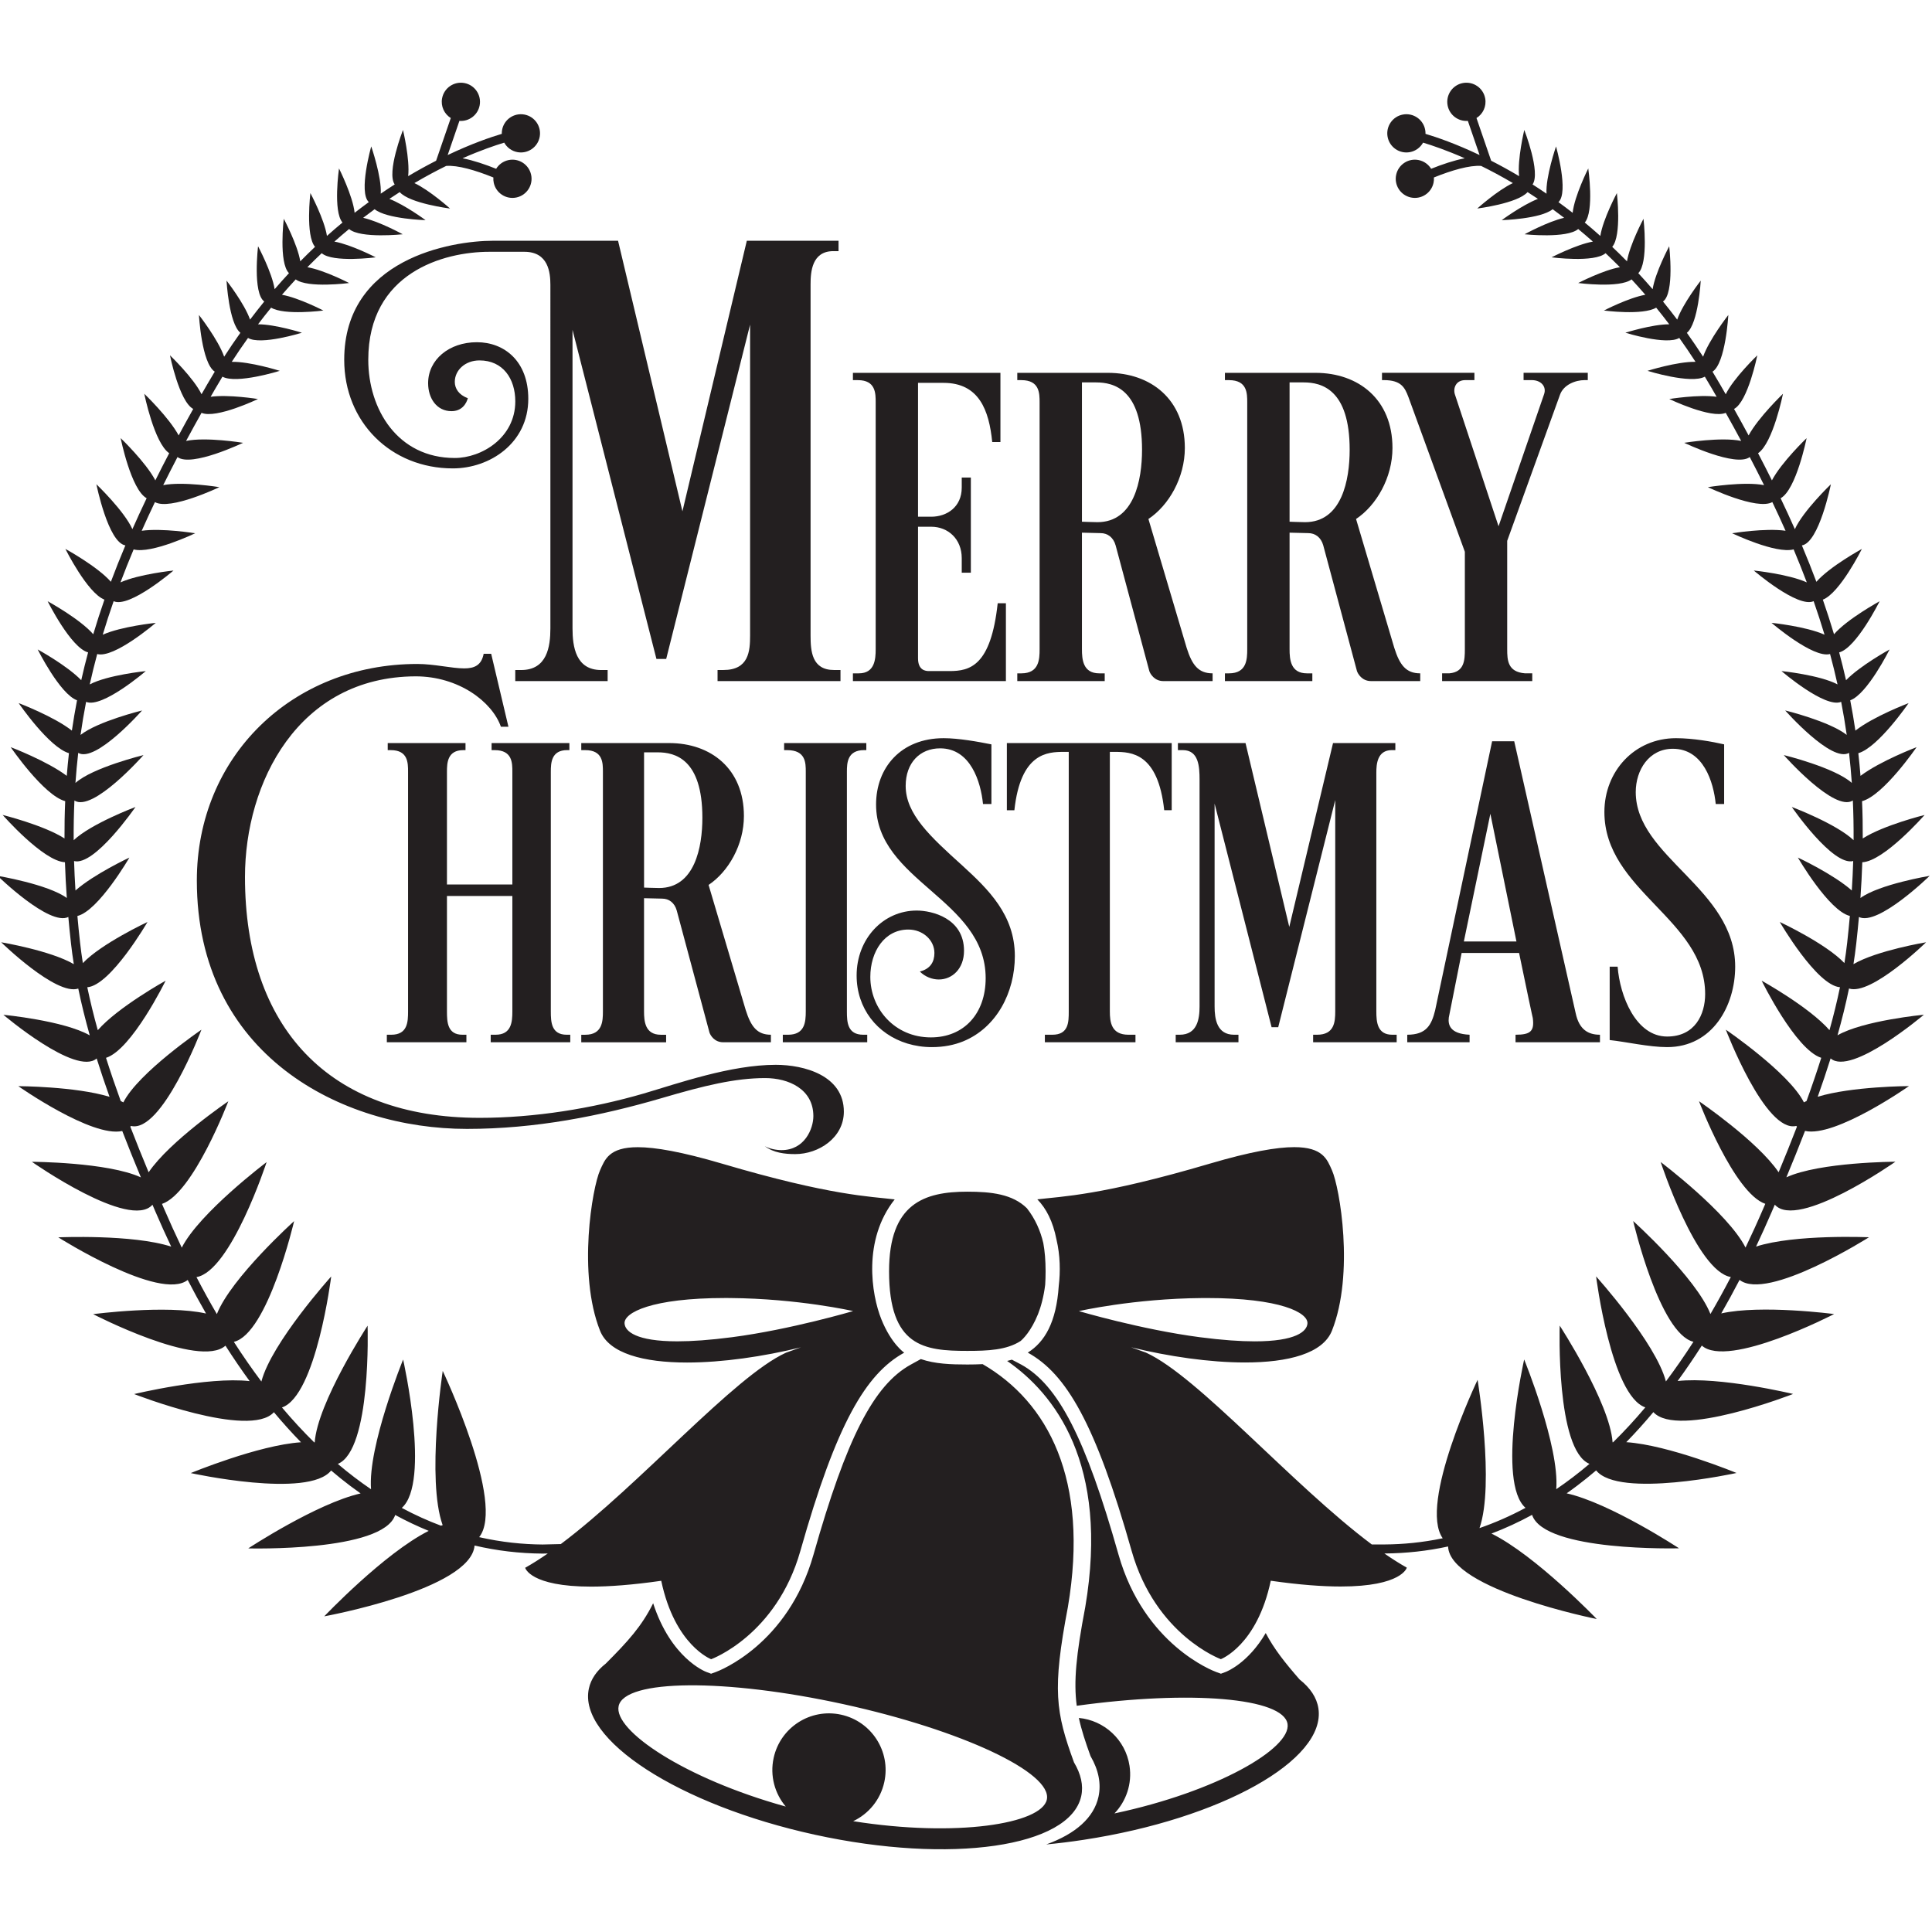
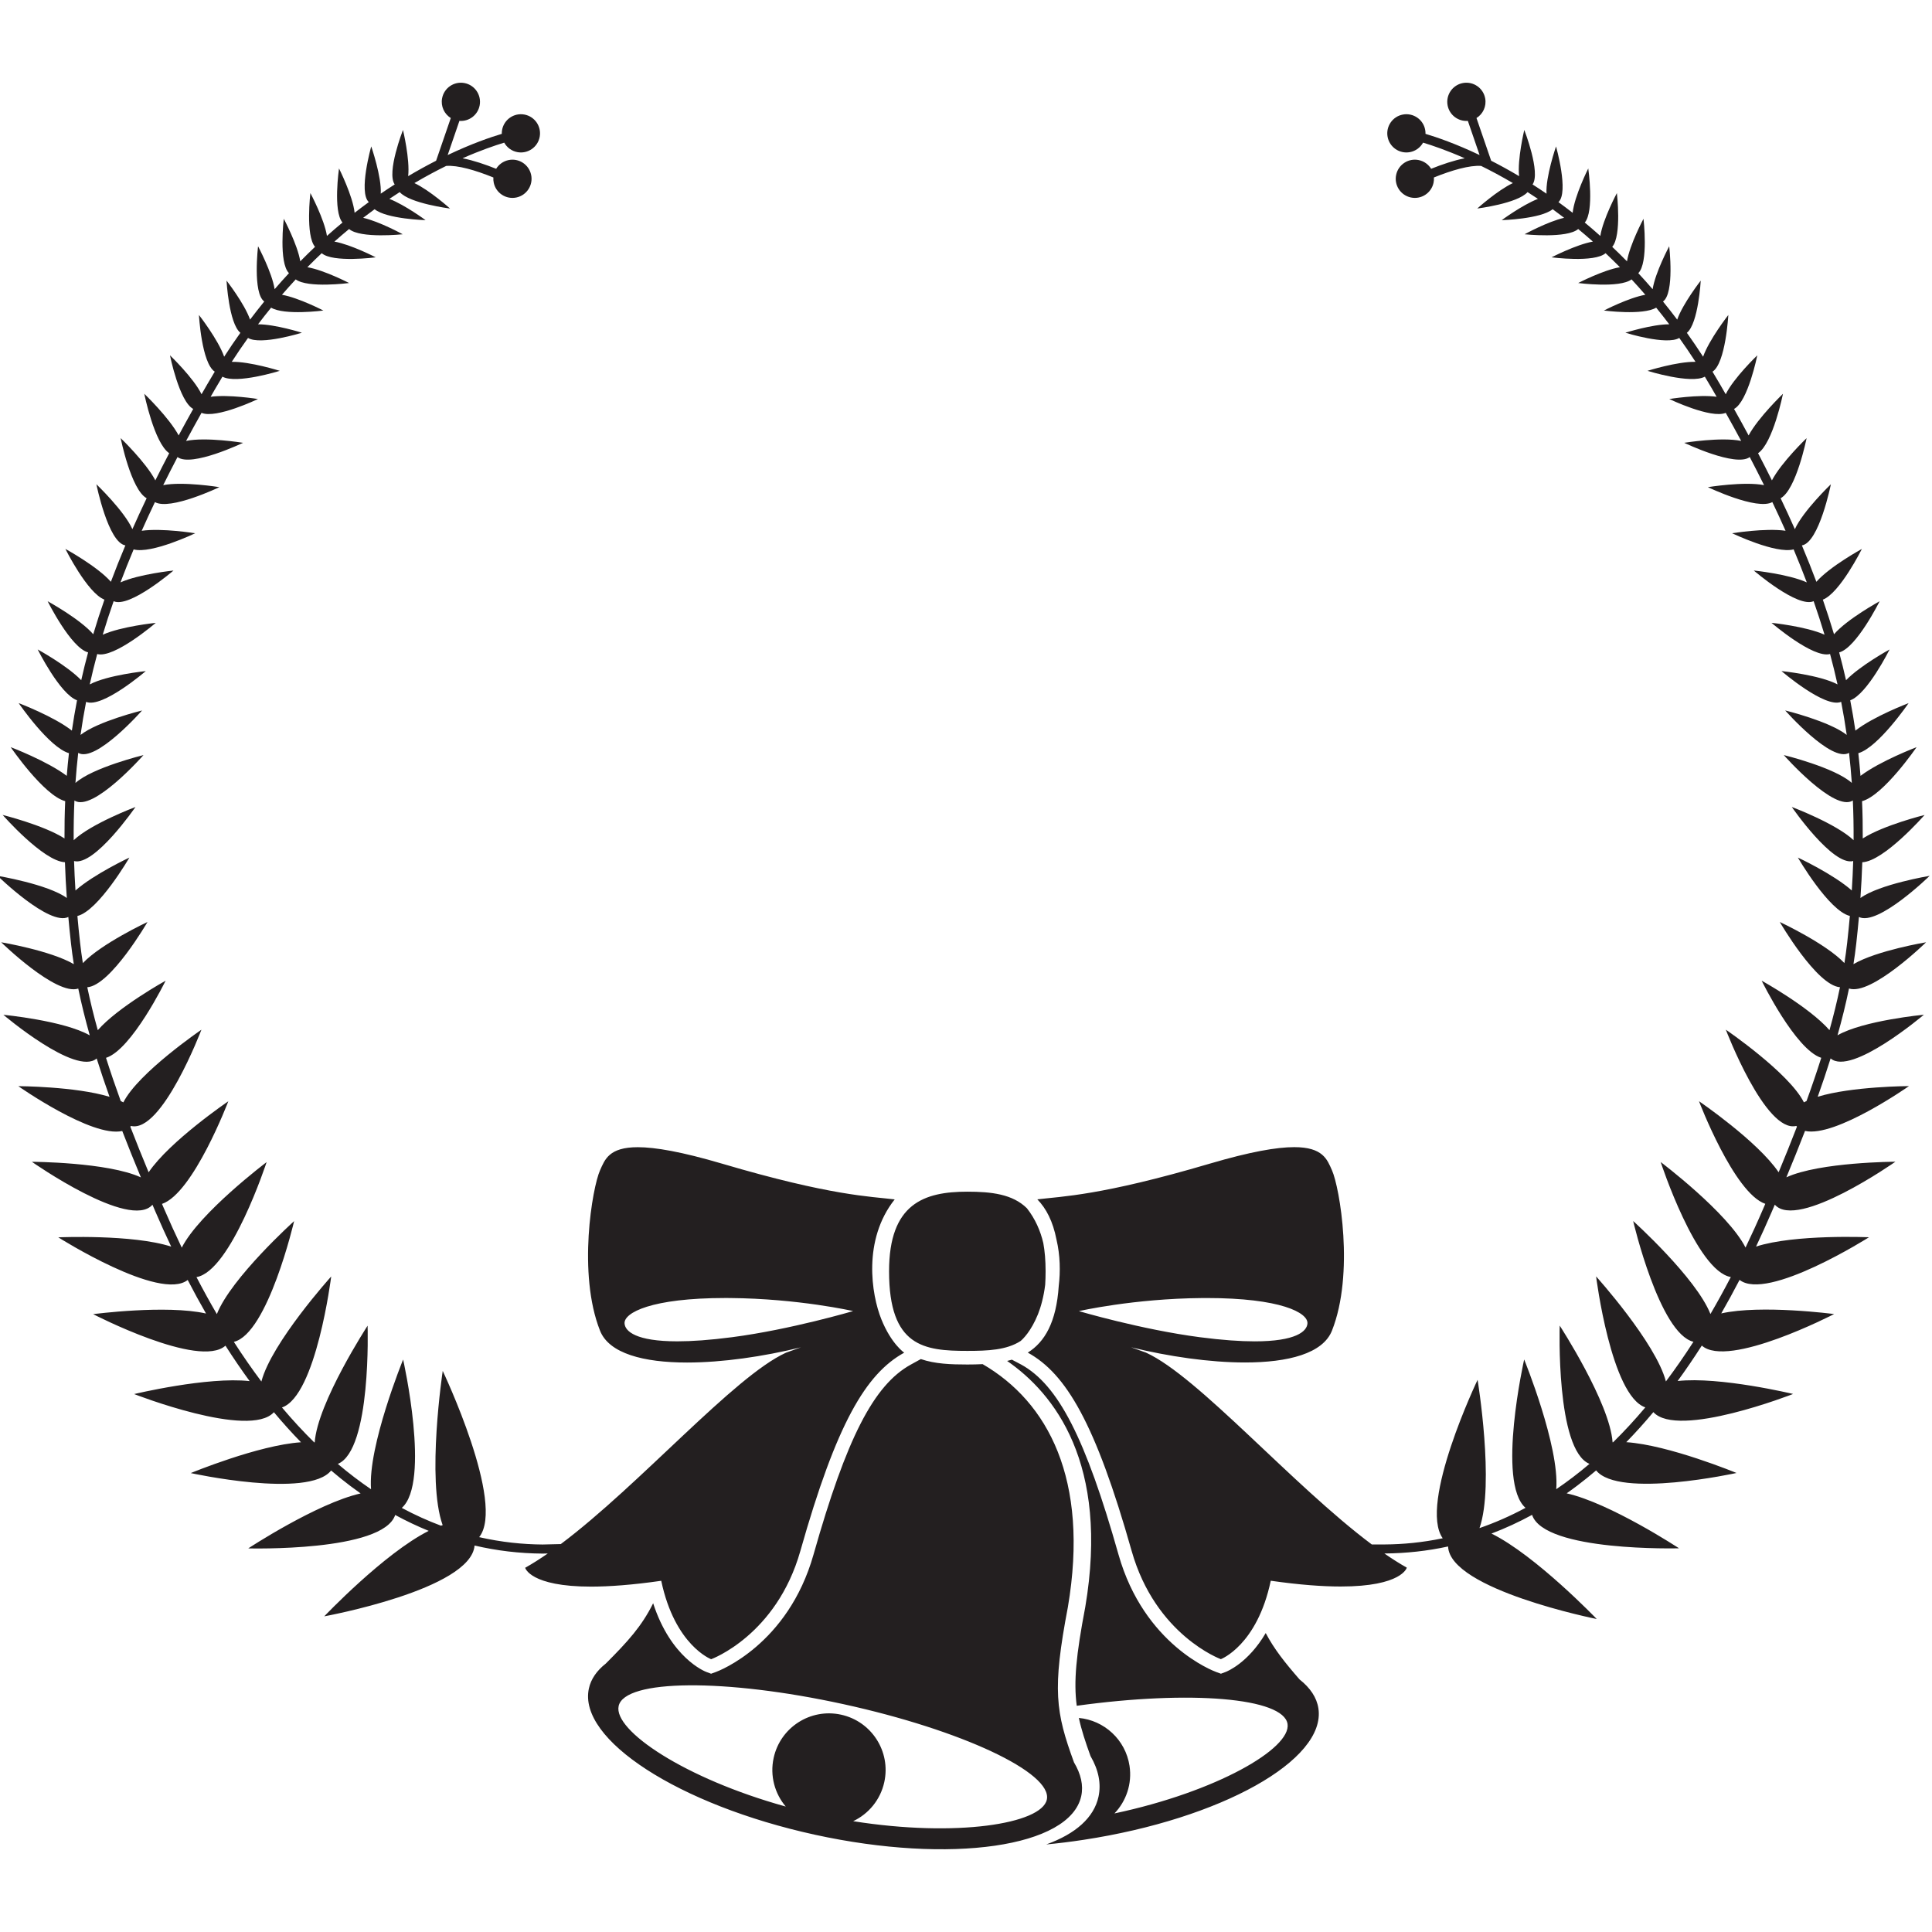
<svg xmlns="http://www.w3.org/2000/svg" version="1.1" id="Layer_1" x="0px" y="0px" viewBox="0 0 850.39 850.39" style="enable-background:new 0 0 850.39 850.39;" xml:space="preserve">
  <style type="text/css">
	.st0{fill:#231F20;}
</style>
  <g>
-     <path class="st0" d="M272.04,105.96l28.34,119.1l28.34-119.1h40.37v4.58h-2.29c-9.45,0-10.02,9.16-10.02,14.6v154.6   c0,6.87,0.57,15.17,10.31,15.17h2.86v4.87h-54.11v-4.87h2.58c11.17,0,11.74-8.3,11.74-15.17V142.89l-36.93,147.16h-4.29L252,145.18   V276.6c0,8.02,1.43,18.32,12.6,18.32h2.86v4.87h-40.66v-4.87h2.58c11.45,0,12.88-10.31,12.88-18.32V125.43   c0-5.44-0.86-14.6-11.45-14.6h-15.46c-20.04,0-53.25,9.16-53.25,47.53c0,21.76,12.88,43.23,38.08,43.23   c11.74,0,26.63-8.88,26.63-24.91c0-10.02-5.44-18.04-15.75-18.04c-6.3,0-10.88,4.29-10.88,9.45c0,2.86,1.72,5.73,5.73,7.16   c0,0-1.15,5.73-7.16,5.73c-6.59,0-10.31-5.73-10.31-12.31c0-10.31,9.16-18.04,21.47-18.04c12.02,0,22.62,8.3,22.62,24.91   c0,19.47-16.89,30.63-33.21,30.63c-27.2,0-47.81-20.33-47.81-47.81c0-44.38,46.95-52.39,65.56-52.39H272.04z M404.08,227.44h5.81   c6.81,0,13.43-4.21,13.43-12.83v-4.41h4.01v41.89h-4.01v-6.41c0-8.42-6.01-13.83-13.43-13.83h-5.81v57.92   c0,5.21,3.21,5.61,4.81,5.61h9.02c9.02,0,18.24-2.2,21.24-29.86h3.61v34.27h-67.34v-3.41h2.6c7.01,0,7.42-6.21,7.42-10.62V177.14   c0-4.01,0-9.82-7.82-9.82h-2.2v-3.21h64.93v30.46h-3.61c-1.4-14.03-5.81-26.05-21.44-26.05h-11.22V227.44z M505.49,228.44   l16.83,56.72c2.4,7.62,5.21,11.22,11.42,11.22v3.41H512.1c-4.01,0-5.81-3.21-6.21-4.41l-14.83-55.31c-1-3.61-3.61-5.41-6.61-5.41   l-8.22-0.2v51.3c0,4.41,0.4,10.62,7.62,10.62h2.4v3.41h-38.48v-3.41h1.8c7.82,0,8.02-6.21,8.02-10.62V177.14   c0-4.01,0-9.82-8.02-9.82h-1.8v-3.21h39.88c18.84,0,33.87,11.62,33.87,33.07C521.52,210.21,514.51,222.43,505.49,228.44z    M476.23,168.32v61.32c0,0,5.21,0.2,6.81,0.2c16.23,0,19.64-18.64,19.64-31.86c0-26.65-12.42-29.66-20.24-29.66H476.23z    M596.88,228.44l16.83,56.72c2.4,7.62,5.21,11.22,11.42,11.22v3.41h-21.64c-4.01,0-5.81-3.21-6.21-4.41l-14.83-55.31   c-1-3.61-3.61-5.41-6.61-5.41l-8.22-0.2v51.3c0,4.41,0.4,10.62,7.62,10.62h2.4v3.41h-38.48v-3.41h1.8c7.82,0,8.02-6.21,8.02-10.62   V177.14c0-4.01,0-9.82-8.02-9.82h-1.8v-3.21h39.88c18.84,0,33.87,11.62,33.87,33.07C612.91,210.21,605.89,222.43,596.88,228.44z    M567.62,168.32v61.32c0,0,5.21,0.2,6.81,0.2c16.23,0,19.64-18.64,19.64-31.86c0-26.65-12.42-29.66-20.24-29.66H567.62z    M644.77,285.76v-42.89l-24.85-68.14c-1.6-4.21-3.21-7.42-10.82-7.42h-0.8v-3.21h40.68v3.21h-4.01c-4.21,0-5.41,3.61-4.61,6.21   l19.24,58.12l20.04-58.12c1.2-3.41-1.4-6.21-5.41-6.21h-3.61v-3.21h28.26v3.21h-1.4c-4.01,0-9.22,2-10.82,6.41l-23.25,64.33v47.7   c0,4.81,0.2,10.02,7.82,10.62h3.21v3.41h-39.68v-3.41h3.21C644.57,295.78,644.77,290.57,644.77,285.76z" />
-     <path class="st0" d="M107.83,386.01c0,66.14,36.77,106.02,103.3,106.02c24.12,0,49.41-4.09,72.17-10.7   c15.17-4.47,38.32-12.64,58.17-12.64c12.45,0,29.96,4.67,29.96,20.62c0,11.48-11.09,18.68-21.4,18.68c-4.67,0-9.53-0.58-13.42-3.5   c2.14,1.17,5.06,1.75,7.39,1.75c10.12,0,14.01-9.34,14.01-14.98c0-11.87-10.89-16.73-21.2-16.73c-13.23,0-26.85,3.31-45.33,8.75   c-27.23,7.98-55.83,13.62-85.98,13.62c-55.25,0-118.86-32.49-118.86-109.33c0-54.47,41.82-95.32,97.07-95.32   c7.39,0,15.17,1.95,20.62,1.95c4.47,0,7.59-1.36,8.56-6.42h3.31l7.59,32.1h-3.31c-3.89-11.09-18.68-22.18-37.54-22.18   C131.18,297.88,107.83,344.57,107.83,386.01z M250.62,330.17h-0.97c-7,0-7.2,5.64-7.2,9.53v105.44c0,4.67,0.19,10.31,7,10.31h1.56   v3.31h-35.02v-3.31h2.14c7,0,7.39-5.64,7.39-10.31v-50.77h-28.79v50.77c0,4.67,0.19,10.31,6.81,10.31h1.75v3.31h-35.02v-3.31h1.95   c7.2,0,7.39-5.64,7.39-10.31V339.71c0-3.89,0-9.53-7.59-9.53h-1.36v-3.11h34.24v3.11h-0.97c-7,0-7.2,5.64-7.2,9.53v49.61h28.79   v-49.61c0-3.89,0-9.53-7.78-9.53h-1.36v-3.11h34.24V330.17z M311.89,389.51l16.34,55.05c2.33,7.39,5.06,10.89,11.09,10.89v3.31   h-21.01c-3.89,0-5.64-3.11-6.03-4.28l-14.4-53.69c-0.97-3.5-3.5-5.25-6.42-5.25l-7.98-0.19v49.8c0,4.28,0.39,10.31,7.39,10.31h2.33   v3.31h-37.35v-3.31h1.75c7.59,0,7.78-6.03,7.78-10.31V339.71c0-3.89,0-9.53-7.78-9.53h-1.75v-3.11h38.71   c18.29,0,32.88,11.28,32.88,32.1C327.45,371.8,320.64,383.67,311.89,389.51z M283.49,331.15v59.53c0,0,5.06,0.19,6.61,0.19   c15.76,0,19.06-18.09,19.06-30.93c0-25.87-12.06-28.79-19.65-28.79H283.49z M381.33,330.17h-0.97c-7.39,0-7.59,5.64-7.59,9.53   v105.44c0,4.67,0.19,10.31,7.2,10.31h1.75v3.31h-37.16v-3.31h2.33c7.39,0,7.78-5.64,7.78-10.31V339.71c0-3.89,0-9.53-8.17-9.53   h-1.36v-3.11h36.18V330.17z M403.51,400.79c6.61,0,20.81,3.31,20.81,17.7c0,7.98-5.25,12.64-11.09,12.64   c-2.92,0-6.03-1.17-8.36-3.5c4.67-1.17,6.42-4.28,6.42-8.17c0-5.64-5.06-10.31-11.48-10.31c-10.5,0-16.73,9.73-16.73,20.82   c0,14.01,10.7,26.65,26.65,26.65c14.59,0,24.12-10.5,24.12-26.07c0-34.82-48.24-42.6-48.24-76.45c0-16.15,10.89-29.18,29.76-29.18   c6.61,0,15.17,1.56,21.01,2.72v26.26h-3.7c-0.97-9.73-5.45-24.51-18.87-24.51c-8.95,0-15.17,6.42-15.17,16.53   c0,12.45,10.89,22.37,24.9,35.02c11.48,10.5,23.15,21.79,23.15,39.88c0,15.95-7.98,31.51-22.76,37.55   c-3.89,1.56-8.36,2.53-13.81,2.53c-3.89,0-7.39-0.58-10.7-1.56c-13.42-4.08-22.37-15.56-22.37-29.96   C377.05,413.24,388.72,400.79,403.51,400.79z M515.75,356.63h-3.31c-2.72-25.29-14.59-25.68-21.79-25.68h-2.14v114.19   c0,4.67,0.58,10.31,8.17,10.31h3.11v3.31h-39.88v-3.31h3.31c7.2,0,7.2-5.64,7.2-10.31V330.95h-2.14c-7.2,0-19.06,0.39-21.79,25.68   h-3.31v-29.57h72.56V356.63z M559.71,452.15l-25.09-98.43V443c0,5.45,0.97,12.45,8.56,12.45h1.94v3.31h-27.62v-3.31h1.75   c7.78,0,8.75-7,8.75-12.45v-99.8c0-5.84-0.39-13.03-7.39-13.03h-2.14v-3.11h29.76l19.26,80.93l19.26-80.93h27.43v3.11h-1.56   c-6.42,0-6.81,6.23-6.81,9.92v105.05c0,4.67,0.39,10.31,7,10.31h1.95v3.31h-36.77v-3.31h1.75c7.59,0,7.98-5.64,7.98-10.31v-92.99   l-25.1,99.99H559.71z M666.5,326.28l27.04,119.64c1.56,7.39,5.64,9.53,10.7,9.53v3.31h-37.16v-3.31c6.61,0,8.36-1.56,7.59-7.39   c0,0.19-2.72-12.45-6.03-28.6h-25.29l-5.64,28.4c-0.39,3.11,0.39,7.2,9.14,7.59v3.31h-27.43v-3.31c8.56,0,10.7-4.47,12.26-10.7   l25.09-118.47H666.5z M656,358.19l-11.67,56.22h23.15L656,358.19z M733.81,460.9c-7.98,0-18.09-2.34-25.29-3.11V425.5h3.5   c0.97,12.84,7.98,30.74,21.79,30.74c12.26,0,16.73-9.73,16.73-18.68c0-32.88-44.35-45.52-44.35-80.15   c0-17.9,13.23-32.49,31.51-32.49c7.59,0,16.15,1.56,21.2,2.72v26.26h-3.7c-0.97-9.73-5.45-24.32-18.87-24.32   c-10.5,0-16.34,9.34-16.34,19.06c0,28.6,43.77,42.41,43.77,76.84C763.76,442.62,753.84,460.9,733.81,460.9z" />
    <path class="st0" d="M847.79,414.75c0,0-21.67,3.61-31.97,9.63c0.47-3,0.89-5.99,1.22-8.95c0.45-3.99,0.84-7.92,1.19-11.81   c8.33,4.18,31.13-18.11,31.13-18.11s-22.14,3.69-30.47,9.76c0.38-5.33,0.65-10.57,0.82-15.74c9.55-0.4,27.42-20.81,27.42-20.81   s-18.08,4.48-27.22,10.34c0.03-5.54-0.07-11-0.31-16.41c9.47-2.53,24-23.77,24-23.77s-15.97,6.05-24.68,12.63   c-0.26-3.34-0.59-6.67-0.96-9.98c8.8-2.55,22.13-22.04,22.13-22.04s-15.45,5.85-23.42,12.1c-0.65-4.46-1.41-8.9-2.27-13.34   c7.53-2.71,17.32-22.37,17.32-22.37s-12.89,7.04-19.17,13.53c-0.92-4.07-1.92-8.15-3.02-12.24c7.59-1.98,17.81-22.52,17.81-22.52   s-14.24,7.78-20.08,14.53c-1.5-5.04-3.14-10.11-4.92-15.23c7.51-2.89,17.19-22.33,17.19-22.33s-14.16,7.74-20.03,14.47   c-1.97-5.28-4.1-10.61-6.38-16.02c7.6-1.23,12.76-26.91,12.76-26.91s-12.24,11.72-15.85,19.77c-1.98-4.48-4.07-9.02-6.27-13.62   c6.87-3.71,11.44-26.46,11.44-26.46s-11.1,10.63-15.27,18.6c-1.96-3.94-3.99-7.92-6.1-11.96c6.61-4.47,10.97-26.16,10.97-26.16   s-10.85,10.39-15.13,18.33c-2.06-3.83-4.2-7.71-6.41-11.65c6.14-3.24,10.23-23.6,10.23-23.6s-10.41,9.97-13.89,17.13   c-0.84-1.47-1.69-2.95-2.55-4.43c-1.08-1.87-2.17-3.7-3.27-5.51c5.8-3.71,6.96-24.95,6.96-24.95s-8.44,10.8-11.1,18.36   c-2.35-3.63-4.73-7.13-7.14-10.51c5.07-4.13,6.1-22.98,6.1-22.98s-7.9,10.12-10.36,17.17c-2.07-2.74-4.16-5.41-6.25-7.97   c5.18-3.7,2.73-24.31,2.73-24.31s-6.16,11.53-7.29,18.89c-2.1-2.44-4.21-4.79-6.32-7.06c4.59-4.53,2.29-23.93,2.29-23.93   s-6.07,11.36-7.26,18.73c-2.17-2.21-4.34-4.34-6.5-6.38c4.27-4.96,2.05-23.67,2.05-23.67s-6.15,11.5-7.29,18.87   c-2.3-2.06-4.59-4.03-6.85-5.9c4.26-4.92,1.54-23.81,1.54-23.81s-6.12,12.18-6.87,19.53c-2.12-1.65-4.2-3.22-6.25-4.71   c4.67-4.31-1.07-24.51-1.07-24.51s-4.66,13.52-4.18,20.8c-2.1-1.44-4.15-2.8-6.15-4.07c3.69-5.22-3.64-23.99-3.64-23.99   s-3.12,12.96-2.28,20.34c-4.3-2.56-8.42-4.81-12.3-6.79l-6.46-18.79c2.85-1.77,4.48-5.16,3.83-8.66c-0.84-4.57-5.23-7.59-9.8-6.75   c-4.57,0.84-7.59,5.23-6.75,9.8c0.79,4.28,4.68,7.19,8.92,6.86l5.17,15.04c-10.47-4.98-18.8-7.84-23.81-9.33   c0.01-0.58-0.03-1.16-0.14-1.75c-0.84-4.57-5.23-7.59-9.8-6.75c-4.57,0.84-7.59,5.23-6.75,9.8s5.23,7.59,9.8,6.75   c2.57-0.47,4.64-2.07,5.82-4.18c4.07,1.23,10.43,3.39,18.34,6.88c-4.79,0.93-10.03,2.71-14.79,4.63c-1.16-1.88-3.05-3.31-5.38-3.82   c-4.54-0.99-9.02,1.89-10.01,6.43c-0.99,4.54,1.89,9.02,6.43,10.01c4.54,0.99,9.02-1.89,10.01-6.43c0.17-0.8,0.22-1.59,0.17-2.37   c7.9-3.19,15.74-5.46,20.78-5.08c4.36,2.14,9.05,4.64,13.98,7.55c-6.79,3.2-15.68,11.2-15.68,11.2s17.68-2.2,22.15-7.23   c1.49,0.95,3,1.94,4.55,2.98c-6.98,2.74-15.94,9.37-15.94,9.37s17.12-0.49,22.43-4.82c1.66,1.21,3.35,2.47,5.05,3.78   c-7.31,1.69-17.41,7.25-17.41,7.25s18.63,1.97,23.6-2.31c2.13,1.76,4.29,3.6,6.46,5.53c-7.38,1.33-18.18,6.93-18.18,6.93   s18.85,2.47,23.77-1.82c2.09,1.98,4.2,4.04,6.31,6.17c-7.39,1.27-18.36,6.96-18.36,6.96s18.2,2.39,23.49-1.6   c2.02,2.18,4.04,4.43,6.06,6.77c-7.39,1.31-18.23,6.94-18.23,6.94s17.16,2.25,23-1.27c1.93,2.37,3.85,4.81,5.76,7.33   c-7.49-0.03-19.31,3.7-19.31,3.7s18.13,5.67,23.72,2.3c2.41,3.38,4.8,6.88,7.15,10.52c-8.01-0.18-21.14,3.96-21.14,3.96   s19.04,5.95,25.24,2.57c1.06,1.74,2.11,3.51,3.15,5.31c0.69,1.19,1.36,2.37,2.04,3.54c-7.97-1.11-20.84,0.99-20.84,0.99   s18.42,8.83,24.85,6.08c2.35,4.18,4.61,8.3,6.8,12.37c-8.68-1.85-25.07,0.82-25.07,0.82s22.73,10.89,28.84,6.27   c2.19,4.18,4.28,8.29,6.3,12.36c-8.76-1.71-24.73,0.89-24.73,0.89s21.65,10.37,28.37,6.57c2.04,4.26,3.97,8.46,5.82,12.62   c-8.94-1.28-23.52,1.1-23.52,1.1s19.23,9.21,27.07,7.1c2.06,4.89,3.99,9.73,5.8,14.52c-8.22-3.68-23.34-5.22-23.34-5.22   s19.37,16.66,26.35,13.5c1.73,4.95,3.33,9.87,4.8,14.75c-8.22-3.68-23.34-5.22-23.34-5.22s18.35,15.79,25.77,13.72   c1.21,4.47,2.3,8.93,3.29,13.38c-7.79-4.14-24.67-5.87-24.67-5.87s19.22,16.54,26.27,13.54c0.94,4.85,1.76,9.7,2.45,14.56   c-7.65-6.02-27.09-10.77-27.09-10.77s20.46,23.21,28.11,18.67c0.5,4.39,0.91,8.79,1.22,13.23c-7.57-6.79-29.95-12.26-29.95-12.26   s22.3,25.3,30.4,20c0.26,5.75,0.37,11.57,0.33,17.47c-7.68-7.29-27.2-14.62-27.2-14.62s18.04,26.2,27.03,23.79   c-0.13,4.27-0.34,8.59-0.62,12.96c-8.18-7.22-23.73-14.48-23.73-14.48s13.59,23.44,22.88,25.7c-0.34,3.88-0.74,7.81-1.18,11.79   c-0.33,2.96-0.75,5.95-1.22,8.95c-8.17-8.62-28.45-18.09-28.45-18.09s16.2,27.94,26.5,28.72c-1.29,6.23-2.84,12.54-4.62,18.9   c-8.85-10.14-29.86-21.79-29.86-21.79s14.88,30.38,26.24,33.96c-2,6.31-4.17,12.66-6.48,19.01c-0.4,0.19-0.79,0.39-1.16,0.59   c-6.53-13-34.36-31.98-34.36-31.98s17.37,45.65,31,42.36c0.09,0.11,0.2,0.22,0.3,0.32c-2.59,6.71-5.29,13.42-8.06,20.08   c-9.25-13.68-35.06-31.28-35.06-31.28s15.4,40.48,29.19,45.17c-0.25,0.59-0.51,1.18-0.76,1.77c-2.61,6.07-5.26,11.88-7.94,17.48   c-7.8-15.36-37.35-37.65-37.35-37.65s15.7,48.03,30.87,50.62c-2.96,5.68-5.95,11.11-8.97,16.28c-6.3-15.97-34.01-40.93-34.01-40.93   s11.56,49.58,26.53,53.15c-4,6.23-8.05,12.03-12.12,17.46c-4.46-17.09-30.73-46.24-30.73-46.24s6.58,52.51,21.67,57.66   c-4.71,5.59-9.44,10.69-14.18,15.35c-0.08,0.01-0.16,0.01-0.23,0.02c-1.21-17.44-23.28-51.37-23.28-51.37s-1.77,54.75,13.11,60.86   c-4.89,4.15-9.78,7.85-14.63,11.15c1.5-18.84-14.12-57.1-14.12-57.1s-12.18,54.12,0.59,65.31c-6.86,3.69-13.64,6.62-20.25,8.91   c6.72-19.23-0.84-65.26-0.84-65.26s-26.1,54.58-15.35,69.74c-8.97,1.87-17.53,2.67-25.51,2.72h-5.71   c-34.99-26.17-76.45-73.99-99.38-84.43l-6.58-2.36c16.51,4.06,34.59,6.69,50.15,6.69c19.03,0,34.29-3.94,38.28-14.01   c9.94-25.1,3.4-63.02,0-70.6c-2.12-4.73-3.94-10.17-16.61-10.17c-7.65,0-19.25,1.98-37.26,7.29   c-47.83,14.11-65.09,14.38-75.82,15.69c3.93,4.02,6.87,9.7,8.42,17.64c1.68,7.08,1.76,14.2,1.01,20.47   c-1.06,16.04-6.2,24.69-13.6,29.33c-0.01,0.01-0.03,0.02-0.03,0.02c16.87,9.28,29.81,31.12,45.7,87.23   c10.54,37.23,39.28,47.7,39.28,47.7s15.95-6.01,21.97-34.52c12.78,1.83,22.84,2.54,30.76,2.54c27.08,0,29.12-8.3,29.12-8.3   c-3.2-1.8-6.5-3.9-9.88-6.24h0.19c9.46-0.07,18.76-1.1,27.86-3.08c0.77,19,65.43,31.93,65.43,31.93s-26.87-28.01-46.33-37.61   c6.06-2.3,12.02-5.04,17.87-8.23c5.42,16.33,64.68,14.71,64.68,14.71s-30.19-19.84-49.46-24.19c1.56-1.09,3.1-2.22,4.64-3.38   c2.81-2.12,5.59-4.37,8.34-6.71c9.96,12.52,61.78,1.13,61.78,1.13s-29.76-12.32-48.52-13.56c4.05-4.15,8.03-8.57,11.93-13.23   c10.75,11.89,61.51-7.99,61.51-7.99s-32.3-7.75-50.83-5.7c3.62-4.96,7.17-10.17,10.64-15.6c11.53,10.32,58.24-13.87,58.24-13.87   s-32.17-4.24-49.68-0.28c2.74-4.77,5.42-9.69,8.06-14.76c12.18,9.61,56.96-18.76,56.96-18.76s-32.65-1.44-49.7,4.09   c2.37-5.02,4.7-10.18,6.98-15.47c0.43-0.99,0.85-1.98,1.27-2.97c9.98,11.37,53.08-18.9,53.08-18.9s-33.27,0.12-47.99,6.86   c2.82-6.77,5.57-13.59,8.21-20.42c13.35,3.03,45.75-19.73,45.75-19.73s-25.13,0.09-40.16,4.69c2.01-5.64,3.91-11.27,5.67-16.88   c9.07,7.93,41.06-19.23,41.06-19.23s-26.7,2.55-38.02,9.06c1.96-6.93,3.66-13.8,5.06-20.6   C823.58,438.4,847.79,414.75,847.79,414.75z M529.08,571.35c0.68-0.01,1.36-0.01,2.03-0.01c32.65,0,44.63,6.48,44.38,11.15   c-0.19,3.53-5.09,7.92-23.22,7.92c-6.31,0-14.23-0.53-24.12-1.82c-25.71-3.35-53.27-11.49-53.27-11.49S498.94,571.59,529.08,571.35   z M391.33,559.57c0-29.81,15.42-35.04,34.45-35.04c10.5,0,19.9,1.05,26.22,7.29c3.72,4.74,5.98,10.01,7.22,15.32   c0.66,3.56,1.01,7.67,1.01,12.43c0,2.1-0.06,4.07-0.18,5.92c-0.64,5.27-1.91,9.83-3.17,12.97c-3.07,7.61-6.72,11.02-7.67,11.81   c-6.15,3.98-14.38,4.34-23.43,4.34C406.76,594.61,391.33,592.78,391.33,559.57z M475.91,790.59c1.04-4.74-0.14-9.76-3.18-14.86   c-8.07-22.12-9.64-31.92-2.69-68.36c9.53-56.31-8.87-90.29-37.52-106.93c-2.21,0.11-4.46,0.16-6.73,0.16   c-7.22,0-14.24-0.24-20.48-2.39l-4.41,2.43c-16.32,8.98-28.33,32.43-42.82,83.61c-11.25,39.73-41.71,51.23-43,51.7l-2.09,0.76   l-2.08-0.78c-0.7-0.26-15.62-6.17-23.42-30.24c-5.01,10.09-11.1,16.79-20.84,26.54l0,0c-3.96,3.12-6.54,6.79-7.45,10.98   c-4.91,22.46,39.62,51.27,99.47,64.36C418.5,820.65,471,813.05,475.91,790.59z M460.77,792.13c-2.33,10.66-39.8,16.69-85.24,9.48   c6.74-3.19,11.99-9.36,13.7-17.21c2.94-13.45-5.58-26.73-19.03-29.67c-13.45-2.94-26.73,5.58-29.67,19.03   c-1.72,7.88,0.49,15.69,5.32,21.41c-44.58-12.35-75.9-33.52-73.55-44.24c2.59-11.83,46.88-12.2,98.92-0.83   C423.27,761.48,463.36,780.3,460.77,792.13z M580.31,751.97c3.46,22.73-42.83,48.63-103.39,57.85c-5.55,0.85-11.03,1.52-16.4,2.03   c13.01-4.68,21-11.87,22.99-20.98c1.25-5.73,0.07-11.76-3.51-17.93c-2.29-6.31-4.01-11.58-5.13-16.77   c11.12,1.04,20.54,9.52,22.3,21.06c1.21,7.94-1.48,15.58-6.63,20.97c45-9.54,77.83-28.6,76.19-39.38   c-1.76-11.53-42.75-14.93-92.79-8.01c-1.41-10.67-0.26-22.39,3.72-43.29l0.02-0.1c10.73-63.38-13.69-94.08-34.38-108.39   c0.71-0.17,1.4-0.35,2.09-0.56l4.11,2.16c16.32,8.98,28.33,32.43,42.82,83.61c11.25,39.73,41.71,51.23,43,51.7l2.09,0.76l2.08-0.78   c0.55-0.21,9.87-3.89,17.63-17.12c3.7,7.03,8.36,12.91,14.9,20.42C576.68,742.9,579.58,747.17,580.31,751.97z M291.05,695.8   c6.01,28.5,21.97,34.52,21.97,34.52s28.74-10.46,39.28-47.7c15.89-56.12,28.84-77.95,45.7-87.23c0,0-5.65-3.76-10.06-14.69   c-4.41-10.94-8.25-34.99,5.87-52.77c-10.72-1.31-27.98-1.57-75.83-15.69c-18.01-5.31-29.61-7.29-37.26-7.29   c-12.68,0-14.49,5.44-16.61,10.17c-3.4,7.58-9.94,45.5,0,70.6c3.99,10.07,19.25,14.01,38.28,14.01c15.56,0,33.64-2.63,50.15-6.69   l-6.58,2.36c-22.87,10.42-64.19,58.03-99.12,84.24l-8.02,0.19c-8.69-0.06-18.07-1-27.91-3.24c11.75-14.69-16.04-73.17-16.04-73.17   s-7.22,47.92-0.03,67.88c-0.24,0.07-0.49,0.17-0.73,0.25c-5.66-2.11-11.42-4.7-17.26-7.83c12.77-11.19,0.59-65.31,0.59-65.31   s-15.61,38.26-14.12,57.1c-4.86-3.3-9.74-7-14.63-11.15c14.88-6.11,13.11-60.85,13.11-60.85s-22.07,33.93-23.28,51.37   c-0.08-0.01-0.16-0.01-0.23-0.02c-4.74-4.65-9.47-9.76-14.18-15.35c15.09-5.15,21.67-57.66,21.67-57.66s-26.27,29.15-30.73,46.24   c-4.07-5.43-8.11-11.23-12.12-17.46c14.97-3.57,26.53-53.15,26.53-53.15s-27.71,24.96-34.01,40.93c-3.02-5.17-6.01-10.6-8.97-16.28   c15.17-2.59,30.87-50.62,30.87-50.62s-29.55,22.29-37.35,37.65c-2.68-5.6-5.33-11.42-7.94-17.48c-0.25-0.59-0.51-1.18-0.76-1.77   c13.79-4.7,29.19-45.17,29.19-45.17S74.67,502.31,65.42,516c-2.77-6.66-5.47-13.37-8.06-20.08c0.1-0.1,0.2-0.21,0.3-0.32   c13.63,3.3,31-42.36,31-42.36s-27.84,18.98-34.36,31.98c-0.37-0.2-0.76-0.4-1.16-0.59c-2.31-6.35-4.48-12.7-6.48-19.01   c11.35-3.58,26.24-33.96,26.24-33.96s-21.01,11.65-29.86,21.79c-1.77-6.36-3.32-12.66-4.62-18.9c10.3-0.78,26.5-28.72,26.5-28.72   s-20.28,9.47-28.45,18.09c-0.48-3.01-0.89-5.99-1.22-8.95c-0.45-3.98-0.84-7.91-1.18-11.79c9.29-2.26,22.88-25.7,22.88-25.7   s-15.55,7.26-23.73,14.48c-0.28-4.38-0.49-8.7-0.62-12.96c8.99,2.42,27.03-23.79,27.03-23.79s-19.52,7.33-27.2,14.62   c-0.04-5.9,0.07-11.72,0.33-17.47c8.11,5.3,30.4-20,30.4-20s-22.38,5.47-29.95,12.26c0.31-4.44,0.72-8.85,1.22-13.23   c7.65,4.54,28.11-18.67,28.11-18.67s-19.44,4.75-27.09,10.77c0.69-4.87,1.51-9.72,2.45-14.56c7.05,3,26.27-13.54,26.27-13.54   s-16.88,1.72-24.67,5.87c0.99-4.45,2.08-8.91,3.29-13.38c7.42,2.07,25.77-13.72,25.77-13.72s-15.12,1.54-23.34,5.22   c1.46-4.88,3.06-9.8,4.8-14.75c6.98,3.16,26.35-13.5,26.35-13.5s-15.12,1.54-23.34,5.22c1.8-4.79,3.74-9.62,5.8-14.52   c7.84,2.11,27.07-7.1,27.07-7.1s-14.58-2.38-23.52-1.1c1.85-4.16,3.78-8.36,5.82-12.62c6.72,3.8,28.37-6.58,28.37-6.58   s-15.97-2.61-24.73-0.89c2.02-4.06,4.11-8.18,6.3-12.36c6.1,4.62,28.84-6.27,28.84-6.27s-16.4-2.68-25.07-0.82   c2.18-4.06,4.45-8.18,6.8-12.37c6.43,2.75,24.85-6.08,24.85-6.08s-12.87-2.1-20.84-0.99c0.67-1.18,1.35-2.36,2.04-3.54   c1.04-1.8,2.1-3.56,3.15-5.31c6.21,3.38,25.24-2.57,25.24-2.57s-13.14-4.14-21.14-3.96c2.35-3.64,4.74-7.15,7.16-10.52   c5.59,3.37,23.72-2.3,23.72-2.3s-11.81-3.73-19.31-3.7c1.91-2.52,3.83-4.97,5.76-7.33c5.84,3.52,23,1.27,23,1.27   s-10.85-5.63-18.23-6.94c2.02-2.33,4.04-4.59,6.06-6.77c5.29,3.99,23.49,1.6,23.49,1.6s-10.97-5.69-18.36-6.96   c2.11-2.14,4.21-4.2,6.31-6.17c4.91,4.29,23.77,1.82,23.77,1.82s-10.8-5.6-18.18-6.93c2.17-1.93,4.33-3.77,6.46-5.53   c4.97,4.29,23.6,2.31,23.6,2.31s-10.09-5.56-17.41-7.25c1.71-1.31,3.39-2.57,5.05-3.78c5.31,4.33,22.43,4.82,22.43,4.82   s-8.96-6.63-15.94-9.37c1.55-1.04,3.06-2.03,4.55-2.98c4.47,5.03,22.15,7.23,22.15,7.23s-8.89-7.99-15.68-11.2   c4.93-2.91,9.62-5.41,13.98-7.55c5.05-0.39,12.88,1.88,20.78,5.08c-0.05,0.78-0.01,1.57,0.17,2.37c0.99,4.54,5.47,7.42,10.01,6.43   c4.54-0.99,7.42-5.47,6.43-10.01c-0.99-4.54-5.47-7.42-10.01-6.43c-2.33,0.51-4.22,1.94-5.38,3.82c-4.76-1.91-10-3.7-14.79-4.63   c7.91-3.49,14.27-5.65,18.34-6.88c1.18,2.11,3.26,3.71,5.82,4.18c4.57,0.84,8.96-2.18,9.8-6.75c0.84-4.57-2.18-8.96-6.75-9.8   c-4.57-0.84-8.96,2.18-9.8,6.75c-0.11,0.59-0.15,1.17-0.14,1.75c-5.01,1.49-13.35,4.35-23.82,9.33l5.17-15.04   c4.24,0.33,8.13-2.58,8.92-6.86c0.84-4.57-2.18-8.96-6.75-9.8c-4.57-0.84-8.96,2.18-9.8,6.75c-0.65,3.5,0.98,6.89,3.83,8.66   l-6.46,18.79c-3.88,1.98-7.99,4.23-12.3,6.79c0.84-7.38-2.28-20.34-2.28-20.34s-7.33,18.77-3.64,23.98c-2,1.28-4.05,2.63-6.15,4.07   c0.48-7.28-4.18-20.8-4.18-20.8s-5.74,20.19-1.07,24.51c-2.05,1.49-4.13,3.06-6.25,4.71c-0.75-7.35-6.87-19.53-6.87-19.53   s-2.72,18.9,1.54,23.81c-2.26,1.87-4.55,3.84-6.85,5.9c-1.14-7.36-7.29-18.87-7.29-18.87s-2.22,18.72,2.05,23.67   c-2.16,2.04-4.33,4.17-6.5,6.38c-1.19-7.37-7.26-18.73-7.26-18.73s-2.3,19.4,2.29,23.93c-2.11,2.27-4.21,4.62-6.32,7.06   c-1.13-7.36-7.29-18.89-7.29-18.89s-2.45,20.61,2.73,24.31c-2.1,2.57-4.18,5.23-6.25,7.97c-2.46-7.05-10.36-17.17-10.36-17.17   s1.03,18.84,6.1,22.98c-2.41,3.37-4.79,6.87-7.14,10.51c-2.66-7.56-11.1-18.36-11.1-18.36s1.16,21.24,6.96,24.95   c-1.1,1.81-2.19,3.64-3.27,5.51c-0.86,1.49-1.71,2.96-2.55,4.43c-3.47-7.15-13.89-17.13-13.89-17.13s4.09,20.35,10.23,23.6   c-2.21,3.94-4.34,7.82-6.41,11.65c-4.28-7.94-15.13-18.33-15.13-18.33s4.36,21.69,10.97,26.16c-2.11,4.04-4.15,8.02-6.1,11.96   c-4.17-7.97-15.27-18.6-15.27-18.6s4.57,22.75,11.44,26.46c-2.2,4.6-4.28,9.13-6.27,13.62c-3.61-8.06-15.85-19.77-15.85-19.77   s5.16,25.68,12.76,26.91c-2.28,5.41-4.41,10.74-6.38,16.02c-5.87-6.73-20.03-14.47-20.03-14.47s9.68,19.44,17.19,22.33   c-1.78,5.11-3.42,10.18-4.92,15.23c-5.84-6.74-20.08-14.53-20.08-14.53s10.23,20.54,17.81,22.52c-1.1,4.09-2.1,8.17-3.02,12.24   c-6.28-6.49-19.17-13.53-19.17-13.53s9.79,19.66,17.32,22.37c-0.86,4.44-1.61,8.88-2.27,13.34c-7.97-6.25-23.42-12.1-23.42-12.1   s13.33,19.49,22.13,22.04c-0.37,3.31-0.7,6.64-0.96,9.98c-8.71-6.57-24.68-12.63-24.68-12.63s14.53,21.24,23.99,23.77   c-0.24,5.41-0.33,10.87-0.31,16.41c-9.14-5.86-27.22-10.34-27.22-10.34s17.87,20.4,27.42,20.81c0.17,5.17,0.44,10.41,0.82,15.74   c-8.32-6.06-30.46-9.75-30.46-9.75s22.8,22.28,31.13,18.11c0.34,3.89,0.74,7.82,1.19,11.81c0.33,2.96,0.74,5.94,1.22,8.95   c-10.3-6.01-31.97-9.63-31.97-9.63s24.21,23.66,33.93,20.38c1.4,6.79,3.11,13.67,5.06,20.6c-11.33-6.5-38.02-9.06-38.02-9.06   s31.98,27.16,41.06,19.23c1.76,5.61,3.66,11.24,5.67,16.88c-15.03-4.6-40.16-4.69-40.16-4.69s32.39,22.75,45.75,19.73   c2.64,6.83,5.39,13.65,8.21,20.42c-14.72-6.75-47.99-6.86-47.99-6.86s43.1,30.27,53.08,18.9c0.42,0.99,0.85,1.98,1.27,2.97   c2.28,5.29,4.61,10.45,6.98,15.47c-17.04-5.53-49.7-4.09-49.7-4.09s44.78,28.37,56.96,18.76c2.63,5.08,5.32,10,8.06,14.77   c-17.5-3.96-49.68,0.28-49.68,0.28s46.71,24.18,58.24,13.87c3.47,5.44,7.02,10.64,10.64,15.6c-18.52-2.06-50.83,5.7-50.83,5.7   s50.76,19.88,61.51,7.99c3.9,4.67,7.87,9.08,11.93,13.23c-18.75,1.24-48.52,13.56-48.52,13.56s51.82,11.39,61.78-1.13   c2.75,2.35,5.53,4.59,8.34,6.71c1.54,1.16,3.08,2.28,4.64,3.38c-19.27,4.35-49.46,24.19-49.46,24.19s59.26,1.62,64.68-14.71   c4.84,2.64,9.76,4.97,14.75,7c-19.61,9.85-45.98,37.62-45.98,37.62s64.56-11.77,66.17-31.17c9.76,2.29,19.75,3.48,29.95,3.55   l2.28-0.05c-3.4,2.36-6.73,4.48-9.96,6.29c0,0,2.04,8.3,29.12,8.3C268.21,698.35,278.27,697.64,291.05,695.8z M322.24,588.58   c-9.88,1.29-17.8,1.82-24.12,1.82c-18.12,0-23.03-4.39-23.22-7.92c-0.25-4.66,11.73-11.15,44.38-11.15c0.67,0,1.34,0,2.03,0.01   c30.14,0.24,54.2,5.74,54.2,5.74S347.94,585.23,322.24,588.58z" />
  </g>
</svg>